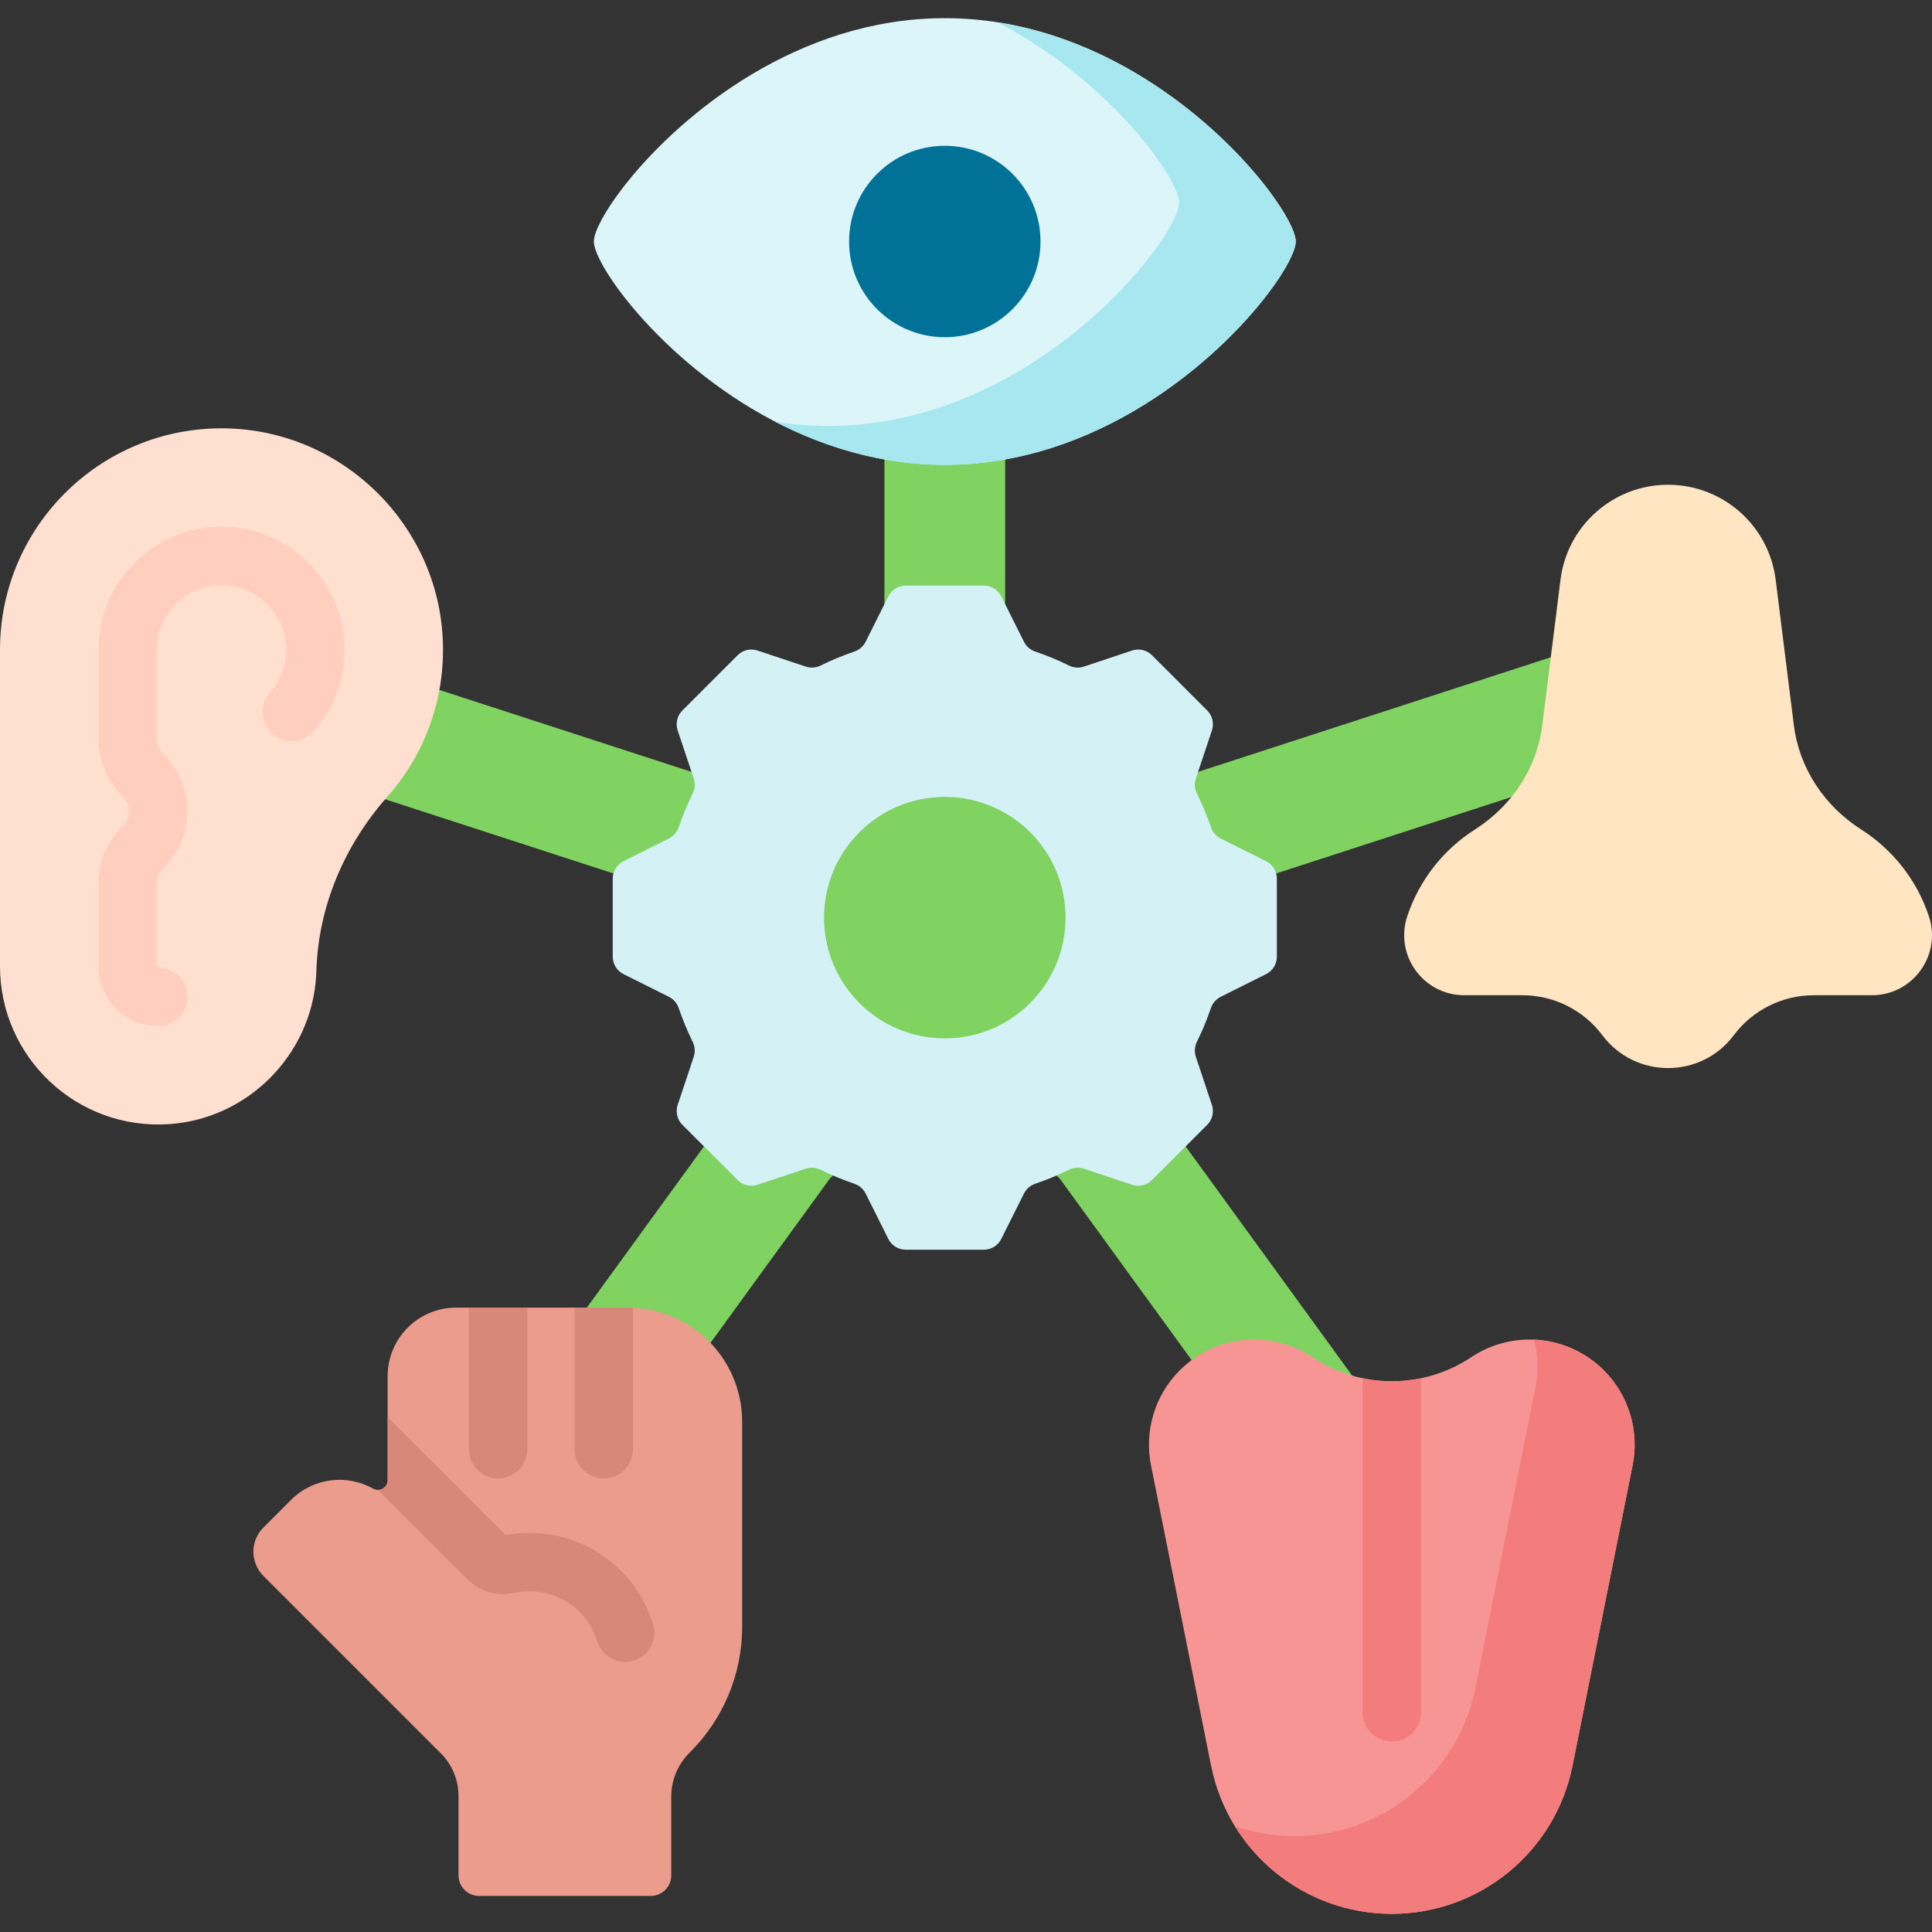
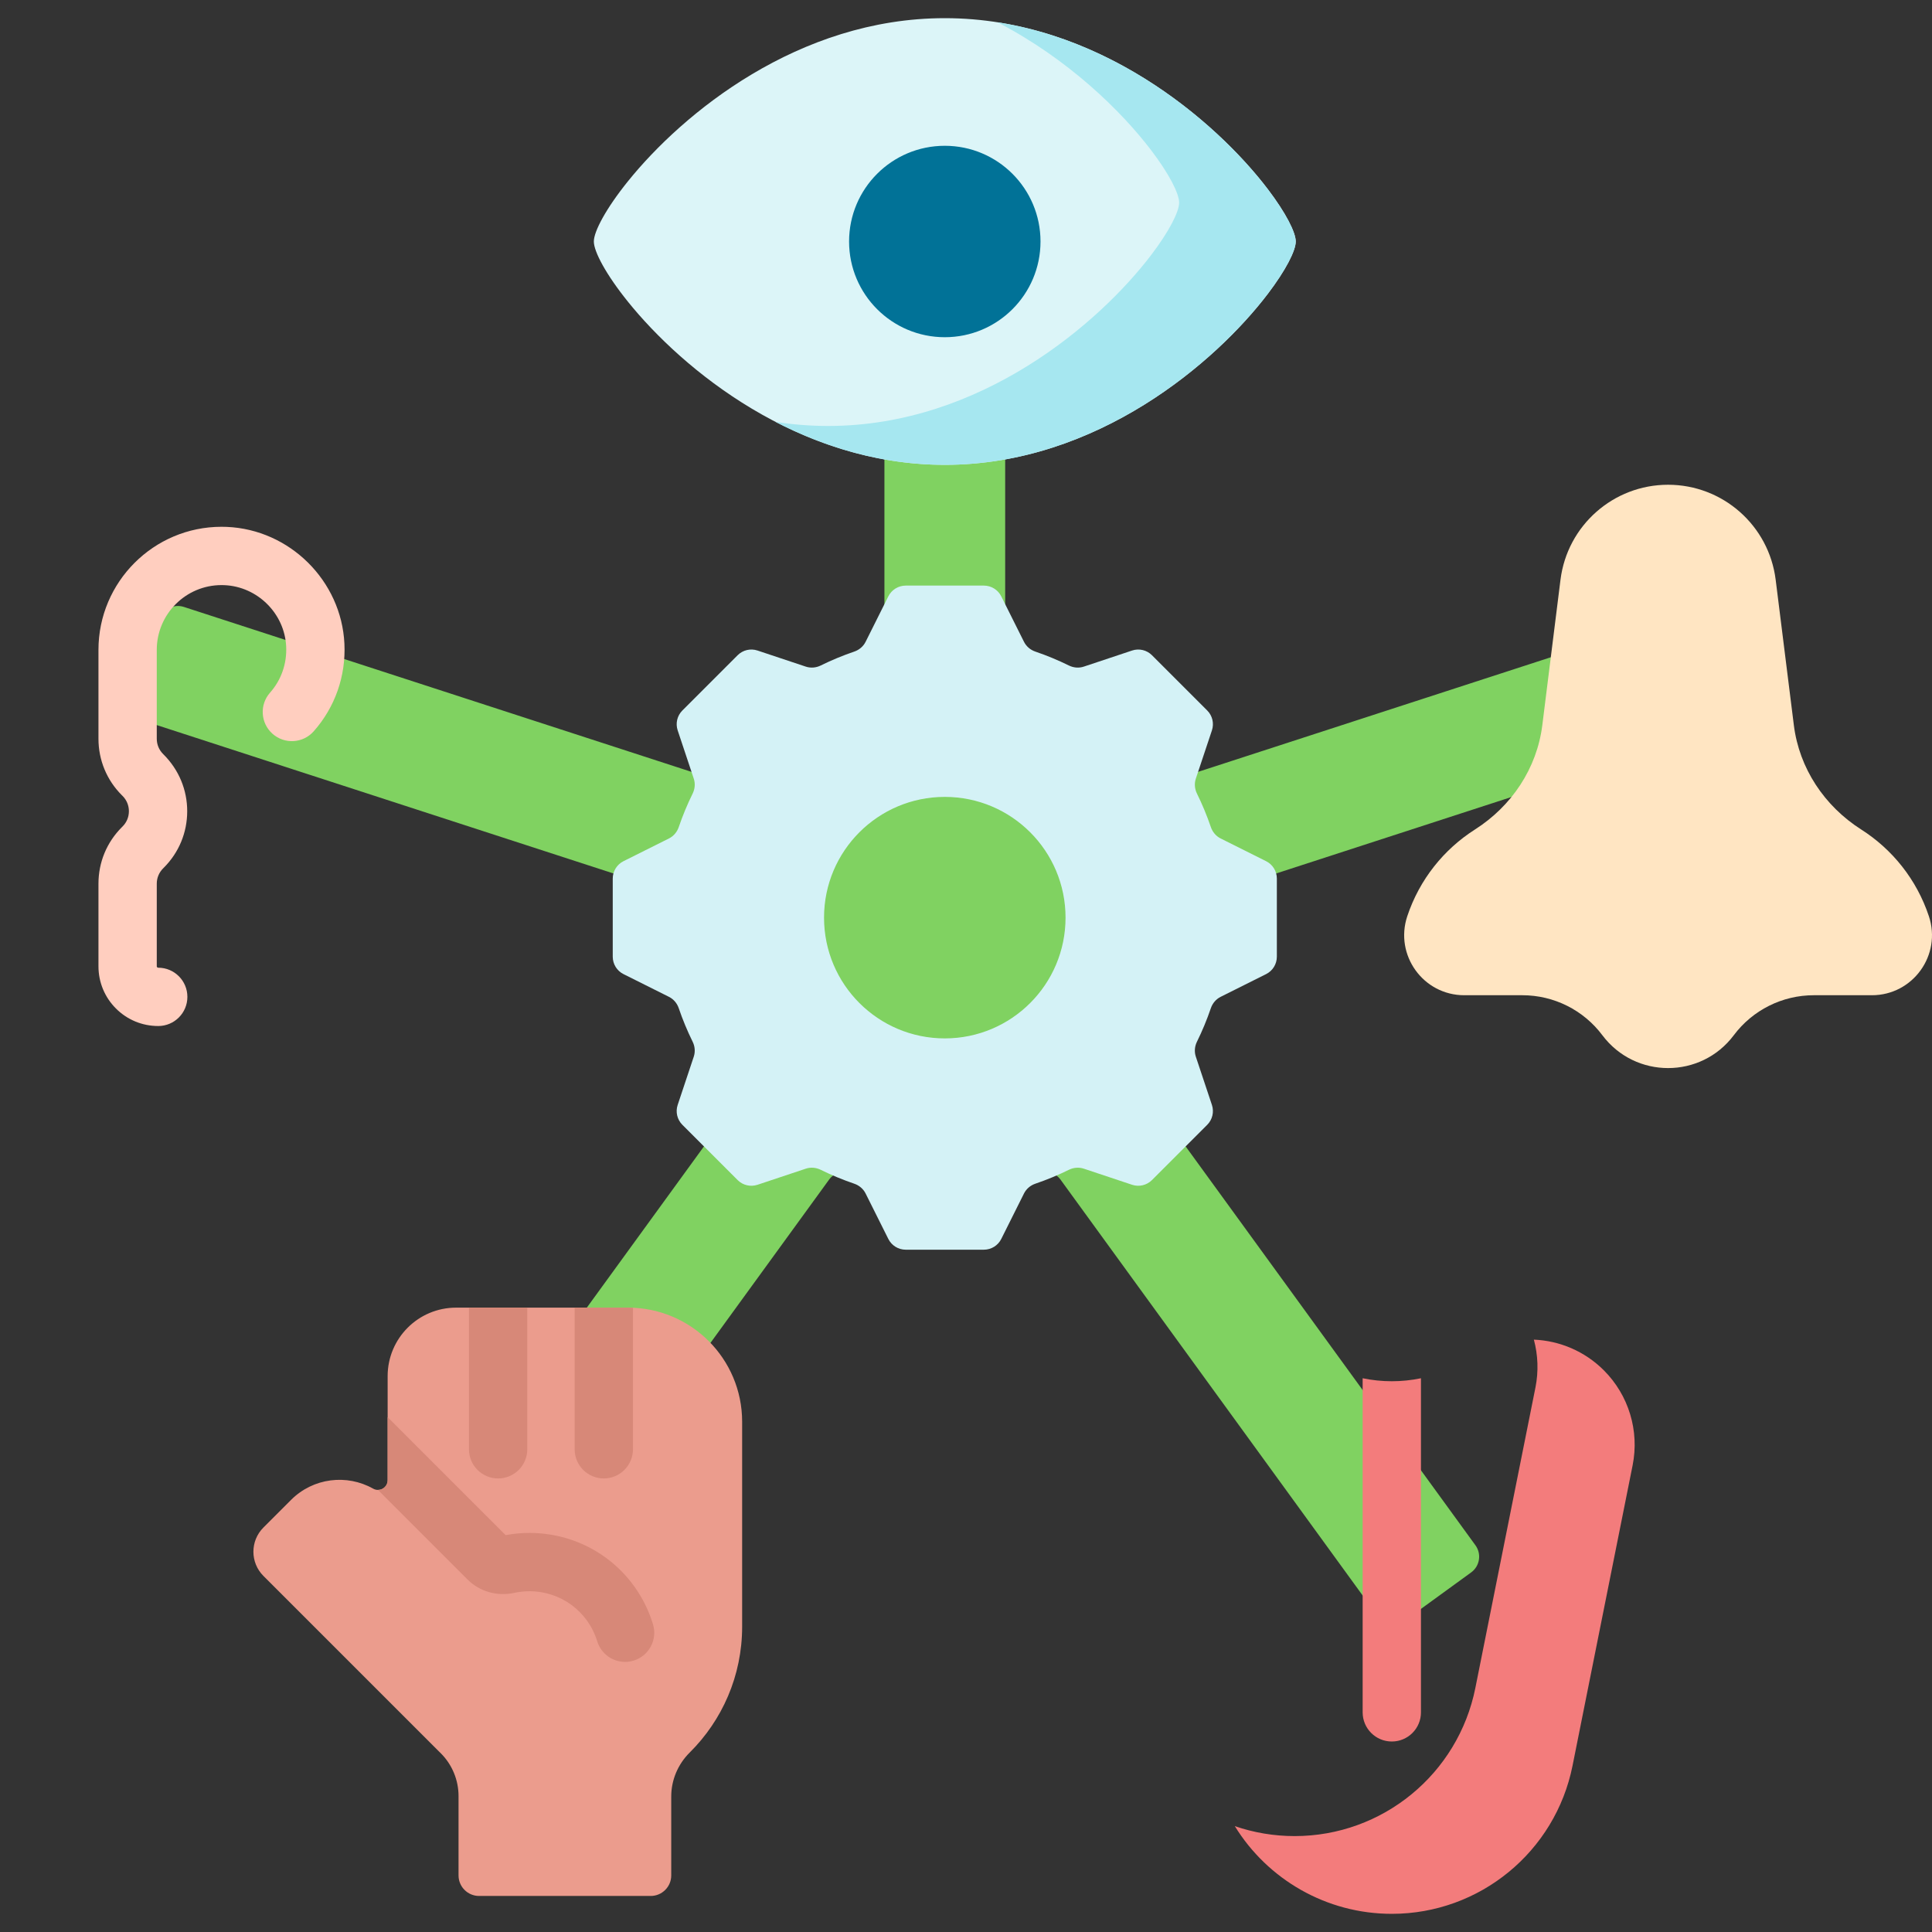
<svg xmlns="http://www.w3.org/2000/svg" id="Layer_1" enable-background="new 0 0 512 512" viewBox="0 0 512 512">
  <rect x="0" y="0" width="512" height="512" fill="#333333" stroke="none" />
  <g>
    <path d="m322.38 243.186c0-.858-.018-1.712-.05-2.561-.09-2.322 1.339-4.428 3.548-5.146l136.036-44.201c2.706-.879 4.186-3.785 3.307-6.491l-6.705-20.636c-.879-2.706-3.785-4.186-6.491-3.307l-136.032 44.199c-2.206.717-4.594-.145-5.891-2.067-9.364-13.879-23.439-24.309-39.933-29.014-2.231-.636-3.789-2.644-3.789-4.963v-143.034c0-2.845-2.306-5.151-5.151-5.151h-21.698c-2.845 0-5.151 2.306-5.151 5.151v143.034c0 2.32-1.559 4.327-3.789 4.963-16.493 4.705-30.569 15.134-39.933 29.014-1.297 1.922-3.686 2.784-5.891 2.067l-136.032-44.199c-2.706-.879-5.611.602-6.491 3.307l-6.705 20.636c-.879 2.706.602 5.611 3.307 6.491l136.036 44.201c2.21.718 3.638 2.824 3.548 5.146-.033.85-.05 1.704-.05 2.561 0 16.739 5.725 32.132 15.308 44.358 1.432 1.827 1.514 4.367.15 6.245l-84.081 115.727c-1.672 2.301-1.162 5.523 1.14 7.195l17.554 12.754c2.301 1.672 5.523 1.162 7.195-1.14l84.062-115.702c1.366-1.88 3.81-2.584 5.992-1.787 7.699 2.811 41.663 2.811 49.362 0 2.182-.797 4.626-.092 5.992 1.787l84.062 115.702c1.672 2.301 4.893 2.812 7.195 1.14l17.554-12.754c2.301-1.672 2.812-4.893 1.14-7.195l-84.081-115.727c-1.364-1.878-1.282-4.418.15-6.245 9.581-12.226 15.306-27.619 15.306-44.358z" fill="#80d261" />
    <path d="m338.38 232.831c0-1.951-1.102-3.735-2.847-4.607l-12.053-6.026c-1.233-.617-2.148-1.709-2.592-3.014-1.039-3.052-2.27-6.015-3.679-8.874-.61-1.238-.736-2.658-.3-3.967l4.263-12.788c.617-1.851.135-3.891-1.244-5.271l-14.644-14.644c-1.38-1.38-3.42-1.861-5.271-1.244l-12.788 4.263c-1.309.436-2.73.311-3.968-.3-2.859-1.409-5.822-2.641-8.874-3.679-1.305-.444-2.397-1.359-3.014-2.592l-6.026-12.053c-.873-1.745-2.656-2.847-4.607-2.847h-20.71c-1.951 0-3.735 1.102-4.607 2.847l-6.026 12.053c-.617 1.233-1.709 2.148-3.014 2.592-3.052 1.039-6.015 2.27-8.874 3.679-1.238.61-2.658.736-3.967.3l-12.788-4.263c-1.851-.617-3.892-.135-5.271 1.244l-14.644 14.644c-1.38 1.38-1.861 3.42-1.244 5.271l4.263 12.788c.436 1.309.311 2.73-.3 3.967-1.409 2.859-2.641 5.822-3.679 8.874-.444 1.305-1.359 2.397-2.592 3.014l-12.053 6.026c-1.745.872-2.847 2.656-2.847 4.607v20.71c0 1.951 1.102 3.735 2.847 4.607l12.053 6.026c1.233.617 2.148 1.709 2.592 3.014 1.039 3.052 2.27 6.015 3.679 8.874.61 1.238.736 2.658.299 3.967l-4.263 12.788c-.617 1.851-.135 3.891 1.244 5.271l14.644 14.644c1.38 1.38 3.42 1.861 5.271 1.244l12.788-4.263c1.309-.436 2.729-.311 3.967.3 2.859 1.409 5.822 2.641 8.874 3.679 1.305.444 2.397 1.359 3.014 2.592l6.026 12.053c.873 1.745 2.656 2.847 4.607 2.847h20.71c1.951 0 3.735-1.102 4.607-2.847l6.026-12.053c.617-1.233 1.709-2.148 3.014-2.592 3.052-1.039 6.015-2.27 8.874-3.679 1.238-.61 2.658-.736 3.967-.3l12.788 4.263c1.851.617 3.891.135 5.271-1.244l14.644-14.644c1.38-1.38 1.861-3.42 1.244-5.271l-4.263-12.788c-.436-1.309-.311-2.729.3-3.967 1.409-2.859 2.641-5.822 3.679-8.874.444-1.305 1.359-2.397 2.592-3.014l12.053-6.026c1.745-.872 2.847-2.656 2.847-4.607v-20.71zm-88 42.355c-17.673 0-32-14.327-32-32s14.327-32 32-32 32 14.327 32 32-14.327 32-32 32z" fill="#d4f2f6" />
    <path d="m157.373 64c0 2.655 3.201 8.719 9.073 16 14.446 17.911 45.056 43.186 83.933 43.186 40.464 0 71.972-27.38 85.621-45.34 4.795-6.31 7.386-11.457 7.386-13.846s-2.591-7.536-7.386-13.846c-13.648-17.96-45.156-45.34-85.621-45.34-38.878 0-69.488 25.275-83.933 43.186-5.871 7.281-9.073 13.345-9.073 16z" fill="#dcf5f8" />
    <path d="m336.001 50.154c-12.035-15.837-37.954-38.996-71.656-44.252 18.545 9.592 32.731 23.397 40.751 33.95 4.795 6.31 7.386 11.457 7.386 13.846s-2.591 7.536-7.386 13.846c-13.649 17.96-45.156 45.34-85.621 45.34-4.785 0-9.445-.383-13.965-1.088 13.017 6.733 28.182 11.39 44.87 11.39 40.464 0 71.972-27.38 85.621-45.34 4.795-6.31 7.386-11.457 7.386-13.846-.001-2.389-2.591-7.536-7.386-13.846z" fill="#a6e7f0" />
    <circle cx="250.38" cy="64" fill="#017297" r="25.365" />
    <path d="m511.171 242.796c-3.241-9.724-9.686-17.717-17.926-22.965-9.738-6.202-16.426-16.2-17.858-27.656l-4.818-38.541c-1.797-14.379-14.021-25.17-28.512-25.17-14.491 0-26.714 10.79-28.512 25.17l-4.818 38.541c-1.432 11.456-8.119 21.454-17.858 27.656-8.24 5.248-14.684 13.241-17.926 22.965-3.436 10.307 4.236 20.951 15.101 20.951h15.405c8.336 0 16.185 3.925 21.186 10.593 8.71 11.614 26.131 11.614 34.841 0 5.001-6.668 12.85-10.593 21.186-10.593h15.405c10.868 0 18.54-10.644 15.104-20.951z" fill="#ffe5c2" />
-     <path d="m368.844 507.186c-23.285 0-43.333-16.435-47.9-39.268l-15.919-79.595c-1.827-9.136 1.032-18.58 7.62-25.168 9.392-9.392 24.108-10.849 35.159-3.481 12.74 8.494 29.338 8.494 42.078 0 11.052-7.368 25.767-5.911 35.159 3.481 6.588 6.588 9.447 16.032 7.62 25.168l-15.919 79.595c-4.565 22.833-24.613 39.268-47.898 39.268z" fill="#f79595" />
    <path d="m425.042 363.155c-5.095-5.095-11.756-7.854-18.55-8.137 1.099 4.085 1.27 8.427.415 12.701l-15.919 79.595c-4.567 22.833-24.614 39.268-47.899 39.268-5.519 0-10.857-.924-15.849-2.637 8.688 14.108 24.246 23.241 41.604 23.241 23.285 0 43.333-16.435 47.899-39.268l15.919-79.595c1.827-9.136-1.032-18.58-7.62-25.168z" fill="#f37c7c" />
-     <path d="m0 256.073c0 24.149 20.416 43.53 44.929 41.825 20.82-1.448 37.609-18.419 38.853-39.252.026-.441.046-.881.059-1.32.5-17.145 7.472-33.383 18.838-46.229 9.75-11.02 15.423-25.731 14.654-41.771-1.445-30.156-26.035-54.546-56.202-55.763-33.526-1.353-61.131 25.425-61.131 58.651z" fill="#ffdfcf" />
    <path d="m166.431 346.538h-45.555c-10.022 0-18.147 8.124-18.147 18.147v27.587c0 1.981-2.132 3.199-3.857 2.226-6.917-3.898-15.845-2.903-21.734 2.986l-7.325 7.325c-3.543 3.543-3.543 9.288 0 12.832l46.728 46.728.005-.005.243.241c3.027 3.012 4.729 7.107 4.729 11.377v21.023c0 3.007 2.437 5.444 5.444 5.444h45.48c3.007 0 5.444-2.437 5.444-5.444v-20.918c0-4.383 1.783-8.561 4.895-11.648 8.58-8.511 13.894-20.31 13.894-33.35v-54.307c.001-16.703-13.54-30.244-30.244-30.244z" fill="#eb9c8d" />
    <path d="m376.57 453.791v-88.542c-5.094 1.059-10.358 1.059-15.453 0v88.542c0 4.267 3.459 7.726 7.726 7.726s7.727-3.459 7.727-7.726z" fill="#f37c7c" />
    <g>
      <path d="m41.931 271.905c-4.233 0-8.211-1.647-11.201-4.637-2.99-2.988-4.637-6.963-4.637-11.19v-21.901c0-5.656 2.203-10.973 6.204-14.97l.208-.208c1.06-1.059 1.654-2.495 1.654-4.023s-.595-2.963-1.674-4.042l-.213-.213c-3.976-3.973-6.18-9.289-6.18-14.946v-23.556c0-17.984 14.627-32.616 32.605-32.616.412 0 .813.011 1.223.023.03.001.131.004.16.005 16.691.685 30.392 14.278 31.191 30.944.413 8.589-2.478 16.839-8.14 23.23-2.83 3.194-7.712 3.489-10.907.659-3.194-2.83-3.489-7.713-.659-10.907 2.973-3.356 4.49-7.703 4.272-12.241-.42-8.75-7.619-15.885-16.39-16.245-.24-.007-.492-.015-.75-.015-9.458 0-17.152 7.7-17.152 17.163v23.556c0 1.526.595 2.961 1.674 4.039l.12.12c4.069 4.066 6.273 9.384 6.273 15.041 0 5.658-2.203 10.975-6.204 14.973l-.164.164c-1.103 1.103-1.698 2.537-1.698 4.063v21.901c0 .046 0 .153.11.263.099.099.195.112.276.112 4.267 0 7.726 3.459 7.726 7.726s-3.46 7.728-7.727 7.728z" fill="#ffcebf" />
    </g>
    <g fill="#d78878">
      <path d="m173.043 430.422c-4.442-14.463-17.598-24.18-32.735-24.18-2.116 0-4.234.196-6.311.583l-31.267-31.265v16.712c0 1.503-1.227 2.567-2.574 2.567l23.752 23.751c3.204 3.202 7.836 4.521 12.389 3.534 1.311-.284 2.661-.429 4.011-.429 8.308 0 15.527 5.33 17.964 13.264 1.021 3.323 4.079 5.46 7.383 5.46.751 0 1.516-.111 2.271-.343 4.079-1.252 6.37-5.575 5.117-9.654z" />
      <path d="m132.008 391.804c4.267 0 7.726-3.459 7.726-7.726v-37.539h-15.453v37.539c.001 4.267 3.46 7.726 7.727 7.726z" />
      <path d="m152.289 346.538v37.539c0 4.267 3.459 7.726 7.726 7.726s7.726-3.459 7.726-7.726v-37.511c-.435-.018-.871-.028-1.311-.028z" />
    </g>
  </g>
  <g />
  <g />
  <g />
  <g />
  <g />
  <g />
  <g />
  <g />
  <g />
  <g />
  <g />
  <g />
  <g />
  <g />
  <g />
</svg>